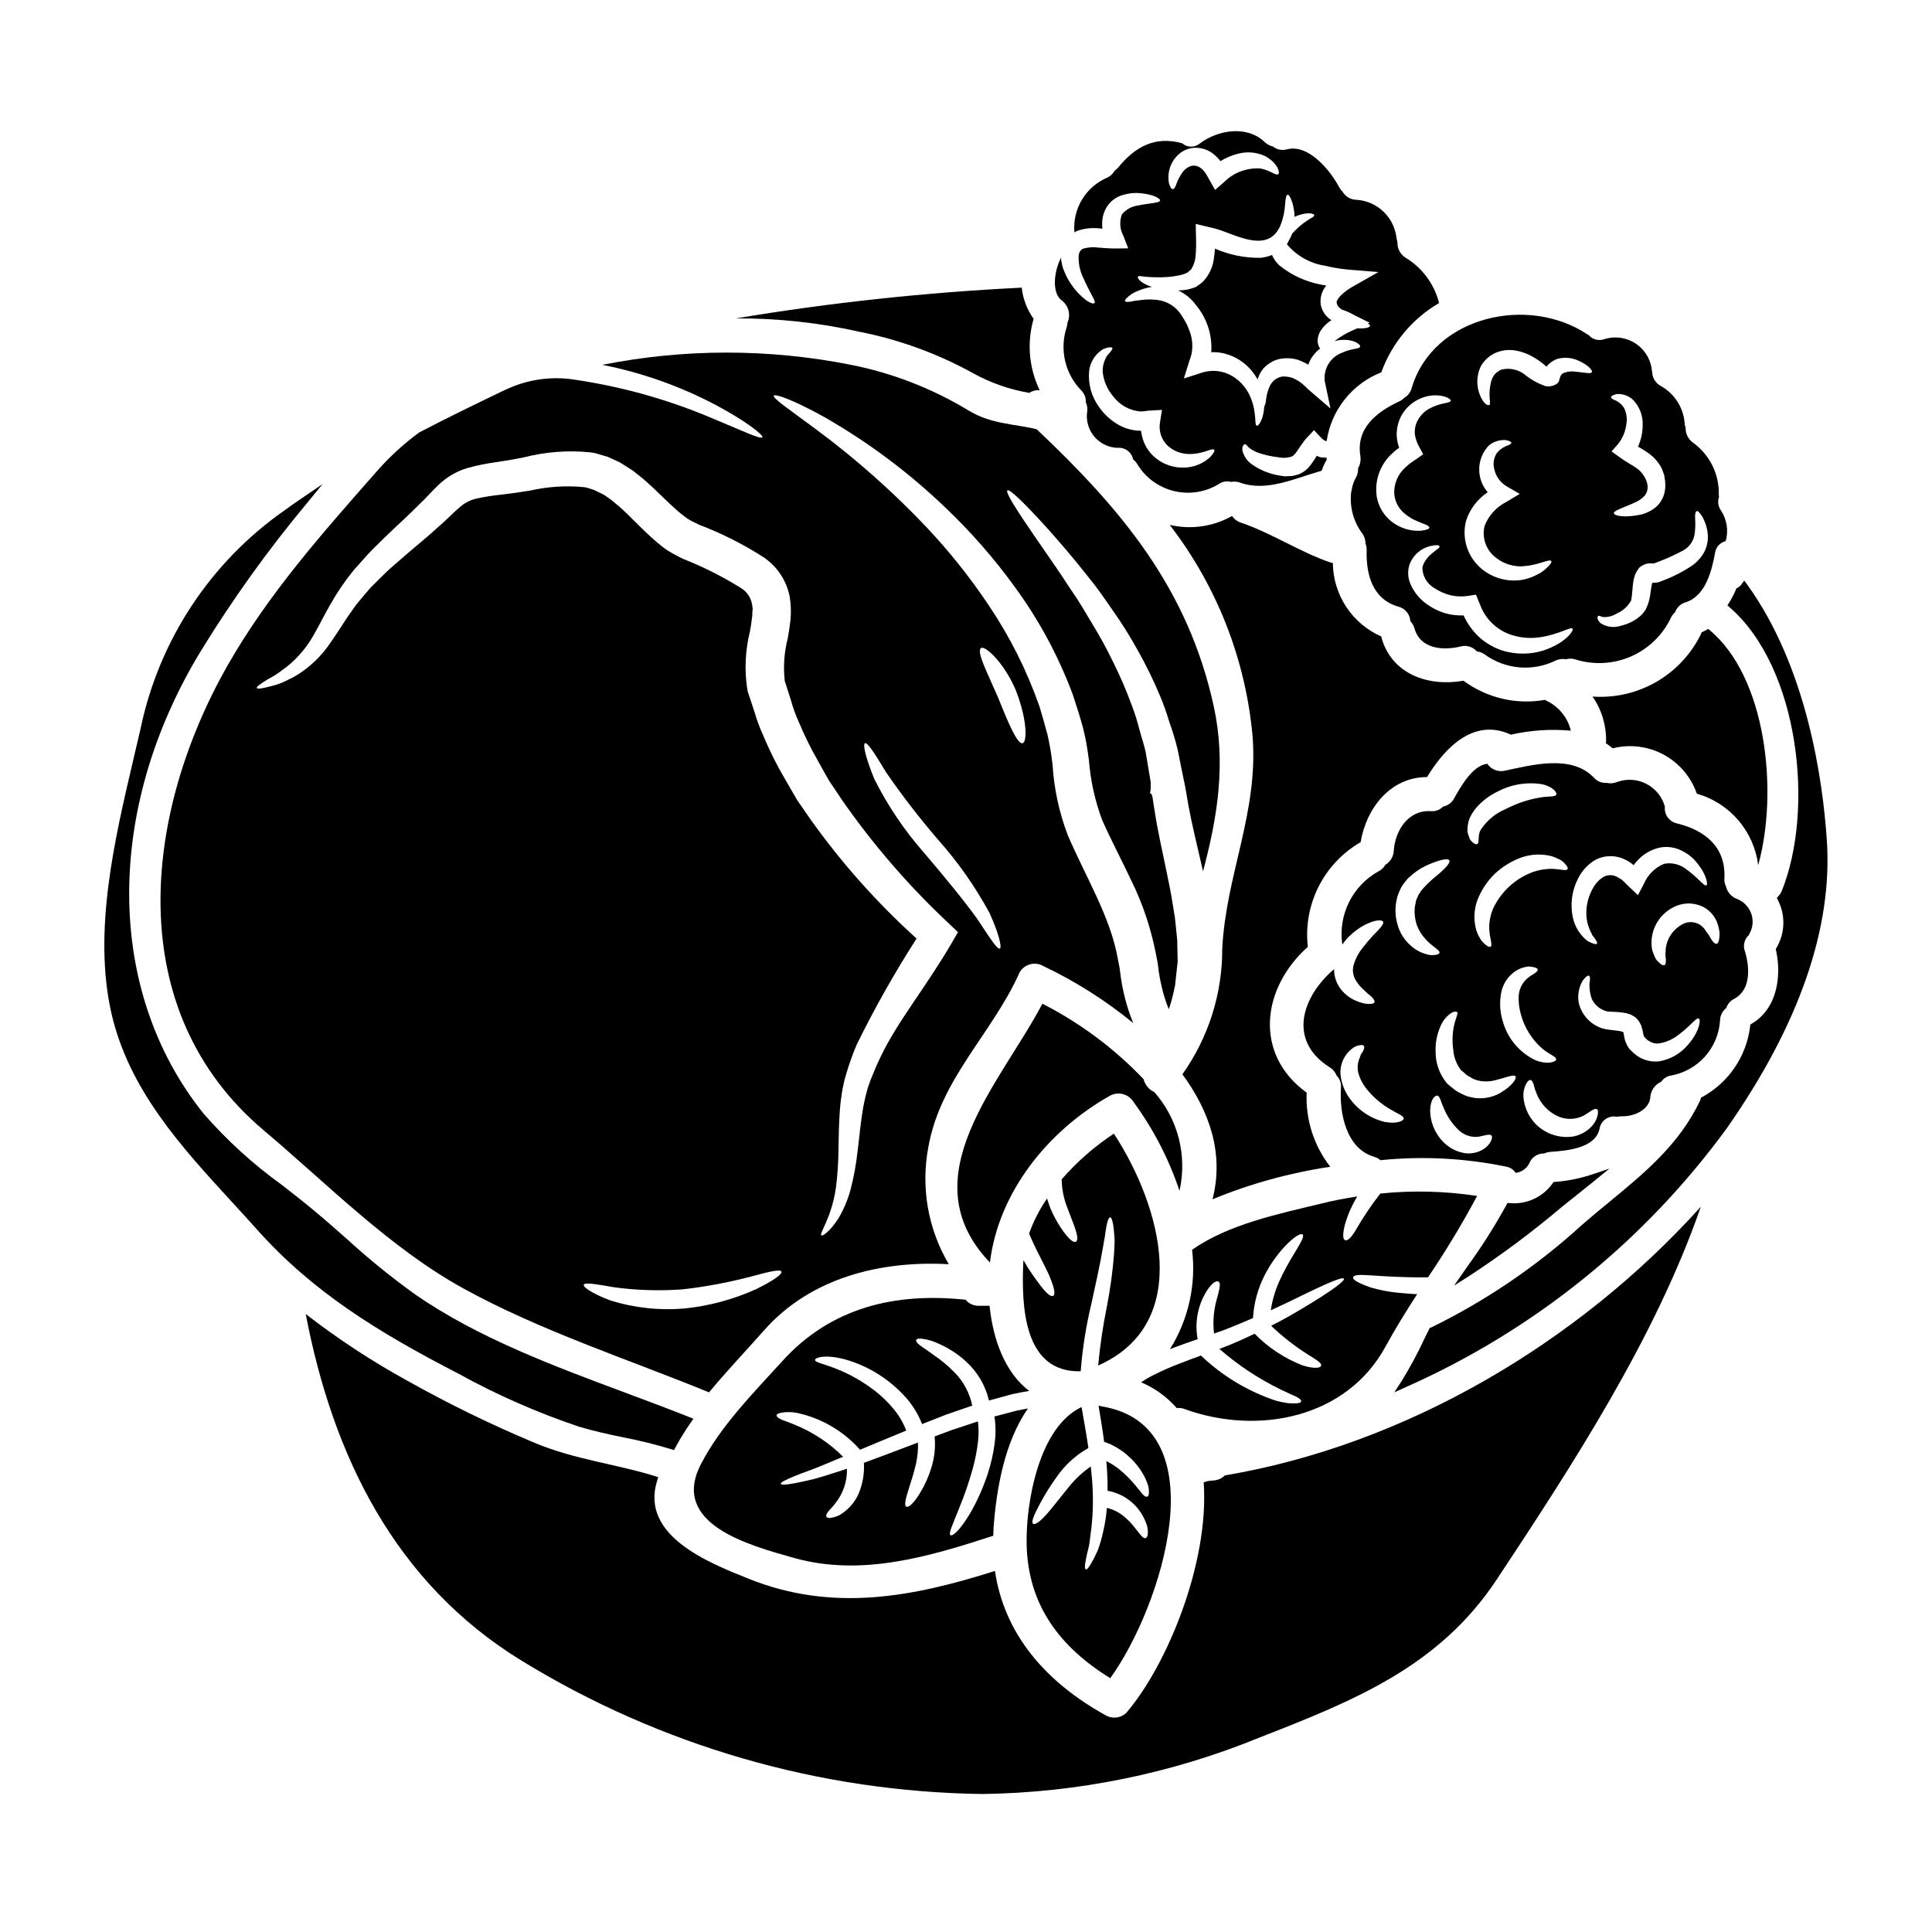
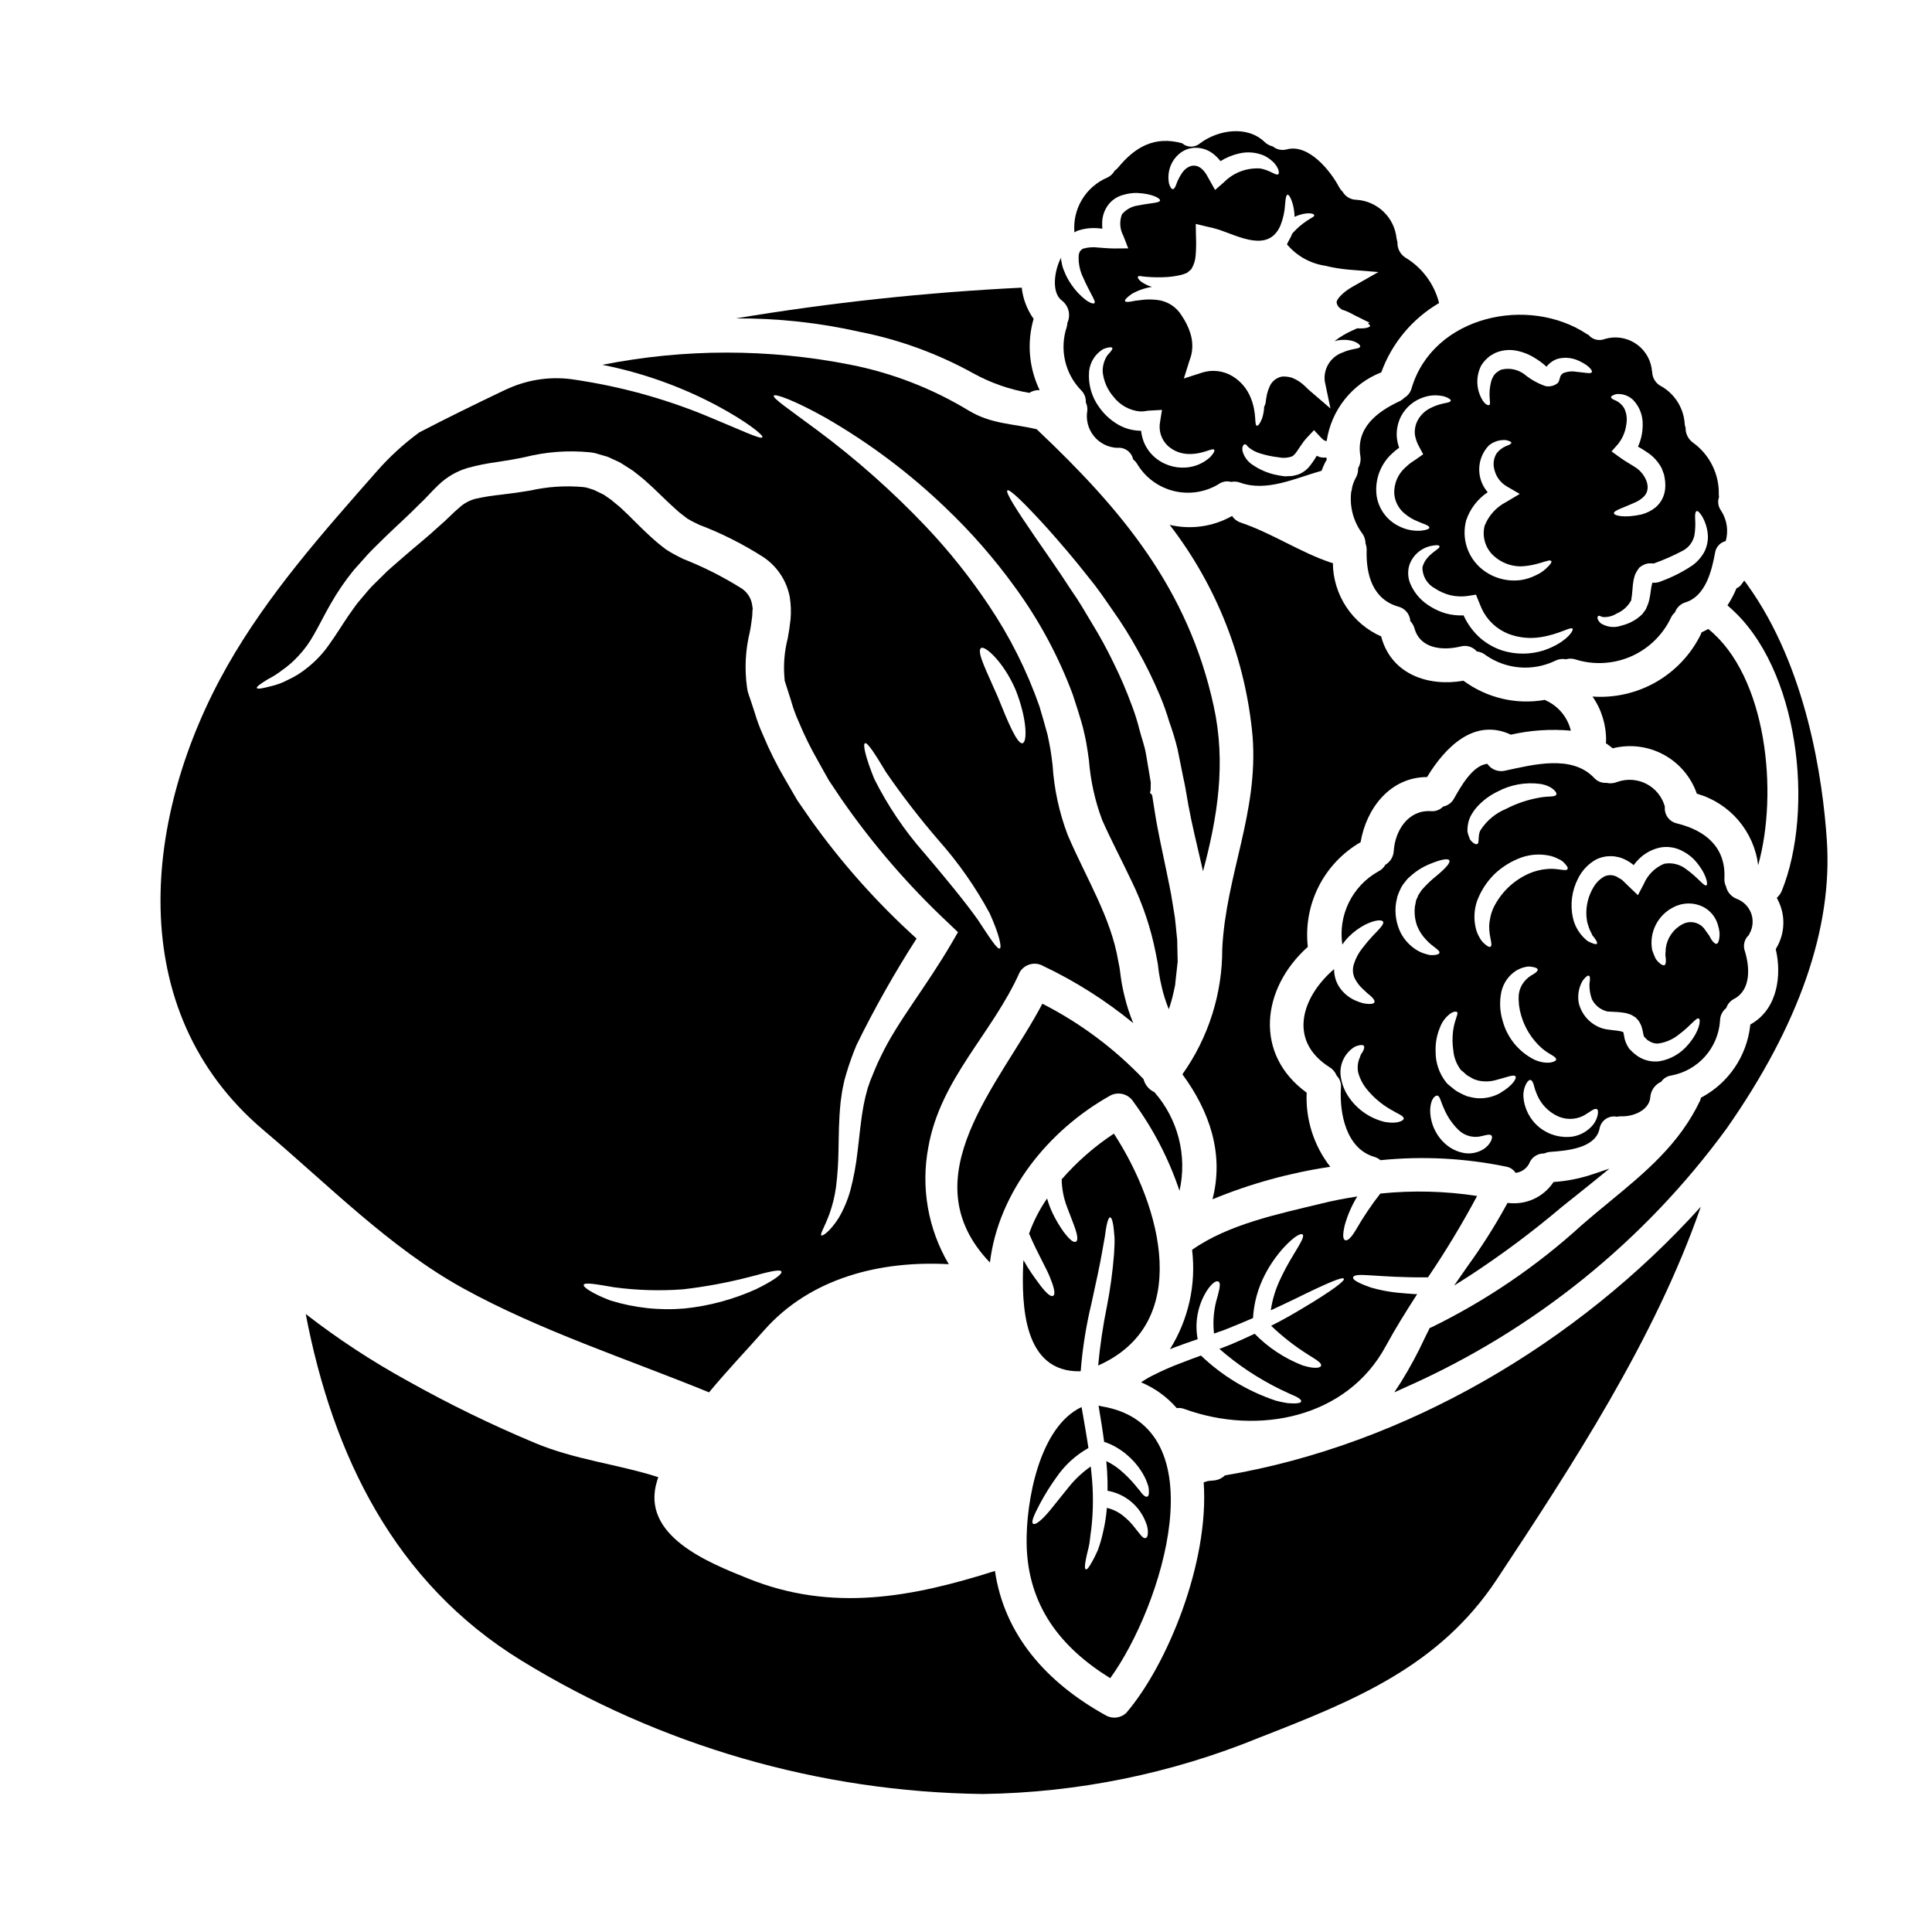
<svg xmlns="http://www.w3.org/2000/svg" fill="#000000" width="800px" height="800px" version="1.1" viewBox="144 144 512 512">
  <g>
    <path d="m557.97 463.79 3.406-2.715c1.652-1.32 3.305-2.637 4.941-3.965l4.191-3.41-5.117 1.707v0.004c-3 0.953-6.098 1.559-9.234 1.797l-0.465 0.043-0.266 0.395c-2.578 3.609-6.879 5.586-11.297 5.191l-0.637-0.043-0.301 0.57c-3.07 5.59-6.488 10.98-10.234 16.141l-3.598 5.176 4.121-2.617v-0.004c8.531-5.578 16.711-11.68 24.488-18.27z" />
-     <path d="m461.01 224.93c2.871 3.477 4.297 7.918 3.988 12.418 0.871-0.043 1.742 0.008 2.598 0.148 2.082 0.383 4.047 1.242 5.742 2.508 1.621 1.223 2.965 2.777 3.934 4.566 0.293-1.012 0.773-1.957 1.422-2.785 1.066-1.223 2.461-2.113 4.019-2.566 1.684-0.402 3.445-0.371 5.117 0.094 1 0.34 1.961 0.785 2.867 1.328 0.434-1.234 1.137-2.359 2.055-3.293 0.336-0.371 0.711-0.707 1.117-0.996-0.059-0.062-0.117-0.09-0.148-0.152-0.469-0.758-0.641-1.664-0.484-2.539 0.121-0.816 0.434-1.594 0.91-2.266 0.707-1.023 1.625-1.891 2.688-2.539-1.434-0.898-2.449-2.336-2.809-3.988-0.293-1.859 0.238-3.754 1.445-5.195-0.453-0.09-0.906-0.148-1.391-0.238l0.004-0.004c-4.035-0.758-7.824-2.504-11.023-5.078-0.844-0.777-1.516-1.723-1.965-2.777-0.98 0.391-2.004 0.645-3.051 0.754-4.16 0.055-8.281-0.781-12.09-2.445-0.031 0.891-0.121 1.777-0.27 2.656-0.277 2.266-1.273 4.383-2.84 6.043-0.324 0.305-0.668 0.586-1.027 0.848l-0.484 0.332-0.031 0.031h-0.027c-0.113 0.102-0.234 0.191-0.363 0.27v-0.031l-0.027 0.031h-0.062l-0.18 0.09-0.363 0.121-0.004 0.004c-0.863 0.324-1.77 0.523-2.688 0.602-0.461 0.051-0.926 0.074-1.391 0.062 1.926 0.887 3.586 2.262 4.812 3.988z" />
    <path d="m596.7 310.68c-0.574 0.332-1.18 0.633-1.781 0.906-0.09 0.211-0.121 0.395-0.211 0.574-2.609 5.277-6.727 9.656-11.836 12.586-5.106 2.926-10.969 4.266-16.84 3.848 2.422 3.481 3.68 7.637 3.594 11.875-0.004 0.164-0.023 0.328-0.059 0.484 0.625 0.422 1.23 0.875 1.812 1.359 4.547-1.152 9.363-0.559 13.492 1.668 4.129 2.231 7.269 5.922 8.809 10.355 4.269 1.211 8.09 3.652 10.98 7.023s4.727 7.516 5.273 11.922c5.406-19.305 2.266-50.156-13.234-62.602z" />
    <path d="m438.22 588.74c13.598-18.73 29.098-66.957-2.363-72.059v-0.004c-0.246-0.043-0.488-0.102-0.727-0.18 0.574 3.445 1.09 6.617 1.484 9.641h-0.004c0.164 0.023 0.324 0.062 0.48 0.117 0.922 0.344 1.809 0.758 2.664 1.238 0.754 0.484 1.512 0.938 2.144 1.422 0.633 0.484 1.18 1.027 1.719 1.512 1.637 1.57 2.981 3.422 3.961 5.469 0.336 0.789 0.574 1.453 0.754 2.027 0.102 0.496 0.152 1 0.148 1.508 0 0.789-0.18 1.117-0.48 1.207s-0.695-0.117-1.18-0.633c-0.285-0.312-0.551-0.645-0.785-0.996-0.367-0.395-0.754-0.879-1.18-1.422h-0.004c-1.223-1.469-2.578-2.824-4.043-4.051-1.109-0.922-2.328-1.703-3.629-2.324 0.062 0.879 0.18 1.816 0.211 2.66 0.121 1.844 0.152 3.566 0.121 5.195 4.633 0.809 8.492 4 10.152 8.398 0.43 0.957 0.605 2.008 0.516 3.055-0.062 0.664-0.273 0.996-0.574 1.086-0.305 0.09-0.664-0.09-1.09-0.543s-0.906-1.148-1.688-2.086h-0.004c-0.914-1.238-1.988-2.348-3.203-3.293-1.254-1.008-2.723-1.719-4.289-2.082-0.16 2.106-0.484 4.195-0.969 6.254-0.359 1.68-0.832 3.336-1.422 4.953-0.602 1.301-1.086 2.328-1.539 3.082-0.848 1.574-1.363 2.144-1.66 1.992-0.301-0.152-0.305-0.938 0.027-2.625 0.152-0.82 0.395-1.875 0.727-3.176 0.336-1.305 0.395-2.93 0.691-4.769h0.004c0.582-5.019 0.594-10.09 0.031-15.113-0.031-0.512-0.09-1.027-0.152-1.574-2.18 1.52-4.133 3.34-5.801 5.41l-4.957 6.164c-2.602 3.148-4.082 3.992-4.535 3.598-0.512-0.395 0-1.875 1.875-5.406l0.004-0.004c1.289-2.398 2.734-4.707 4.328-6.918 2.195-3.188 5.086-5.836 8.457-7.734-0.484-3.293-1.117-6.891-1.812-10.848-11.211 5.227-14.75 25.047-14.562 36.211 0.277 16.457 9.039 27.512 22.152 35.641z" />
    <path d="m447.04 429.97c-7.742-8.125-16.805-14.879-26.801-19.977-11.086 21.152-35.504 46.051-13.898 68.59 2.262-18.703 15.469-35.031 31.816-44.207h-0.004c2.18-1.199 4.914-0.48 6.227 1.633 5.262 7.176 9.379 15.125 12.199 23.566 2.094-9.273-0.375-18.988-6.648-26.137-1.438-0.66-2.5-1.938-2.891-3.469z" />
    <path d="m522.43 482.51c4.711-6.957 9.059-14.156 13.02-21.57-8.488-1.301-17.109-1.516-25.652-0.637-2.379 3.047-4.539 6.258-6.465 9.609-1.332 2.234-2.234 2.961-2.836 2.754-0.602-0.203-0.754-1.328-0.121-3.988l-0.004 0.004c0.754-2.68 1.871-5.238 3.32-7.613-3.199 0.512-6.371 1.086-9.484 1.875-11.414 2.777-24.566 5.438-34.293 12.266v-0.004c1.113 9.195-0.957 18.492-5.863 26.344 0.422-0.148 0.879-0.363 1.301-0.512 2.086-0.789 4.109-1.484 6.043-2.144h-0.004c-0.828-4.387 0.016-8.926 2.363-12.723 1.543-2.391 2.66-2.844 3.148-2.539 0.574 0.332 0.426 1.422-0.207 3.836v0.004c-1.016 3.207-1.348 6.594-0.969 9.938 1.059-0.363 2.086-0.723 3.051-1.086 2.66-1.059 5.047-2.055 7.281-3.023 0.23-4.004 1.305-7.918 3.148-11.48 1.344-2.602 3.019-5.019 4.984-7.191 2.965-3.199 4.594-3.863 5.019-3.473 0.48 0.48-0.336 1.934-2.449 5.406v0.004c-1.41 2.277-2.672 4.644-3.781 7.086-1.078 2.414-1.82 4.965-2.203 7.582 2.363-1.09 4.477-2.09 6.344-2.992 9.098-4.473 12.723-5.957 13.023-5.348 0.273 0.516-2.754 2.961-11.512 8.16-2.176 1.301-4.723 2.754-7.766 4.289 2.973 2.848 6.219 5.387 9.699 7.586 2.629 1.629 3.715 2.328 3.543 2.988-0.121 0.547-1.539 0.969-4.863-0.059h-0.004c-4.801-1.855-9.148-4.719-12.746-8.402-1.906 0.906-3.961 1.844-6.164 2.777-1.027 0.426-2.117 0.82-3.172 1.238v0.004c4.875 4.254 10.289 7.852 16.102 10.699 1 0.48 1.848 0.875 2.57 1.207 0.723 0.336 1.301 0.543 1.75 0.789 0.906 0.484 1.301 0.879 1.238 1.207-0.059 0.332-0.516 0.484-1.602 0.543-0.695 0.008-1.391-0.023-2.086-0.09-1.004-0.16-2.004-0.375-2.988-0.633-7.434-2.465-14.227-6.551-19.883-11.969-1.719 0.637-3.477 1.27-5.316 1.996-2.496 0.934-4.938 2.004-7.312 3.207-1.125 0.551-2.203 1.184-3.234 1.898 3.637 1.52 6.867 3.856 9.449 6.828 0.695-0.09 1.398-0.008 2.055 0.246 19.52 7.086 43.055 2.387 53.328-16.648 2.539-4.684 5.406-9.246 8.336-13.809h-0.723c-1.812-0.121-2.961-0.242-4.441-0.363-2.426-0.25-4.82-0.715-7.164-1.391-3.445-1.234-4.832-2.082-4.652-2.688 0.535-1.477 6.125 0.129 19.844 0.004z" />
-     <path d="m351.32 504.71c-7.676 8.461-16.289 17.102-21.574 27.316-8.191 15.832 12.594 21.453 24.746 24.863 17.859 4.988 35.711-0.363 52.742-5.902 0.031-0.664 0.031-1.27 0.059-1.934 0.727-10.273 2.902-22.934 9.129-31.789-1.059 0.211-2.117 0.363-3.113 0.602-1.996 0.547-3.898 1.027-5.769 1.512v0.004c0.352 2.348 0.371 4.731 0.059 7.082-0.352 2.723-0.957 5.402-1.809 8.008-1.18 3.633-2.731 7.137-4.625 10.453-2.934 4.926-4.832 6.297-5.285 5.902-0.547-0.395 0.363-2.293 2.387-7.34h-0.004c1.371-3.336 2.543-6.754 3.508-10.23 0.664-2.387 1.137-4.824 1.418-7.285 0.199-1.758 0.191-3.531-0.027-5.289-2.418 0.82-4.773 1.574-7.012 2.328-1.543 0.574-3.023 1.117-4.473 1.664h0.004c0.277 2.801-0.02 5.629-0.879 8.309-0.707 2.348-1.711 4.598-2.992 6.691-1.875 3.082-3.148 3.898-3.656 3.594-0.508-0.305-0.305-1.719 0.754-4.957 0.516-1.629 1.207-3.715 1.844-6.402 0.414-1.844 0.586-3.734 0.516-5.621-5.512 2.086-10.234 3.898-14.324 5.379v0.004c0.164 2.754-0.301 5.512-1.355 8.062-0.887 2.074-2.332 3.863-4.172 5.168-0.926 0.711-2.019 1.168-3.176 1.332-0.723 0.117-1.086-0.031-1.234-0.305-0.148-0.273 0-0.695 0.395-1.238 0.395-0.543 1.09-1.148 1.875-2.176l-0.004-0.004c2.141-2.606 3.269-5.898 3.176-9.27-0.512 0.18-1.055 0.363-1.574 0.512-2.809 0.91-5.168 1.66-7.191 2.207-2.055 0.48-3.684 0.848-4.957 1.086-2.566 0.484-3.715 0.512-3.805 0.18-0.09-0.332 0.938-0.906 3.32-1.906 1.18-0.48 2.719-1.086 4.656-1.781 1.938-0.695 4.168-1.688 6.887-2.805 0.512-0.211 1.086-0.457 1.66-0.664l0.004-0.004c-3.66-3.656-8.02-6.543-12.812-8.488-1.691-0.727-2.93-1.09-3.715-1.453-0.789-0.363-1.117-0.691-1.117-1.027 0-0.336 0.395-0.543 1.301-0.723h-0.004c1.465-0.242 2.961-0.203 4.414 0.121 6.348 1.43 12.09 4.824 16.402 9.699 3.566-1.48 7.586-3.172 12.238-5.078-0.785-2.09-1.922-4.027-3.356-5.738-1.508-1.836-3.227-3.488-5.113-4.93-2.727-2.078-5.688-3.82-8.828-5.195-4.769-2.023-6.856-2.113-6.856-2.871-0.059-0.484 2.266-1.602 7.871-0.152 6.316 1.777 11.984 5.348 16.316 10.273 1.777 2.043 3.188 4.371 4.168 6.894 1.996-0.789 4.109-1.633 6.316-2.481 2.234-0.789 4.562-1.574 6.981-2.418-0.672-3.258-2.254-6.262-4.562-8.66-1.789-1.844-3.766-3.496-5.902-4.922-1.602-1.18-2.777-1.906-3.508-2.481-0.727-0.574-0.996-1.027-0.875-1.332 0.121-0.305 0.574-0.422 1.539-0.332v0.004c1.535 0.195 3.023 0.648 4.414 1.328 2.688 1.164 5.164 2.777 7.312 4.773 2.992 2.738 5.09 6.32 6.008 10.277 1.996-0.547 4.051-1.09 6.195-1.691 1.449-0.336 2.961-0.605 4.473-0.848-6.402-4.863-9.578-13.535-10.512-22.574h-2.812c-1.363 0.047-2.676-0.543-3.543-1.602-18.773-1.977-35.699 2.082-48.559 16.27z" />
    <path d="m457.35 428.7c7.219 9.84 11.086 21.09 7.973 33.117 10.016-4.121 20.5-7.016 31.211-8.609-4.359-5.594-6.578-12.559-6.254-19.641-13.961-10.094-12.086-27.551 0.305-38.645-0.621-5.484 0.371-11.031 2.856-15.957 2.484-4.926 6.356-9.023 11.133-11.781 1.512-9.004 7.871-17.254 17.613-17.254 4.836-8.004 12.57-15.742 22.211-11.238 5.211-1.18 10.57-1.535 15.891-1.059-0.848-3.523-3.266-6.461-6.555-7.977-0.121-0.062-0.18-0.121-0.305-0.184h0.004c-7.594 1.348-15.406-0.488-21.605-5.074-9.184 1.629-18.945-1.602-21.723-11.414-0.027-0.098-0.039-0.199-0.031-0.301-3.789-1.664-7.019-4.387-9.297-7.836-2.281-3.453-3.516-7.492-3.555-11.629-0.184-0.027-0.367-0.07-0.543-0.121-8.266-2.809-15.531-7.766-23.781-10.574v-0.004c-0.977-0.301-1.82-0.93-2.387-1.781-5.019 2.836-10.918 3.68-16.531 2.359 12.508 16.211 20.129 35.656 21.969 56.051 1.574 20.184-7.043 36.652-8.039 56.23 0.047 11.938-3.648 23.59-10.559 33.32z" />
    <path d="m437.34 490.21c-1.055 5.176-1.824 10.406-2.316 15.668 25.141-11.152 16.859-41.969 4.168-61.457-5.141 3.391-9.793 7.465-13.836 12.113 0.039 2.481 0.508 4.934 1.387 7.25 0.82 2.117 1.453 3.809 1.938 5.078 0.965 2.66 1.027 3.898 0.453 4.199-0.574 0.305-1.574-0.363-3.293-2.656-1.137-1.59-2.125-3.281-2.961-5.047-0.562-1.211-1.027-2.461-1.391-3.746-1.992 2.879-3.598 6.008-4.773 9.305 2.418 5.68 4.801 9.445 5.738 12.113 1.117 2.809 1.18 4.082 0.633 4.379-0.547 0.301-1.609-0.426-3.41-2.789-0.906-1.18-2.055-2.777-3.414-4.891-0.336-0.574-0.664-1.148-1.027-1.781-0.035 0.25-0.059 0.5-0.062 0.754-0.484 11.449 0.09 28.973 15.047 28.703 0.066-0.008 0.125-0.027 0.18-0.062 0.473-6.035 1.426-12.027 2.844-17.914 1.234-5.652 2.234-10.184 2.809-13.535 0.301-1.66 0.543-3.055 0.754-4.231 0.148-1.176 0.301-2.141 0.453-2.902 0.305-1.48 0.633-2.144 0.938-2.144 0.305 0 0.602 0.664 0.848 2.203 0.09 0.754 0.207 1.781 0.301 3.023 0.09 1.238-0.027 2.777-0.117 4.535v-0.004c-0.367 4.644-0.996 9.266-1.887 13.836z" />
    <path d="m468.61 535c-0.867 0.84-2.019 1.324-3.231 1.359-0.062 0-0.969 0.121-0.969 0.09-0.203 0.027-0.406 0.066-0.605 0.121l-0.816 0.273c1.512 21.332-9.73 48.496-20.469 61.035h0.004c-1.469 1.449-3.727 1.734-5.512 0.691-15.836-8.762-26.859-21.418-29.34-38.25-21.996 6.981-43.113 10.965-65.293 2.055-10.391-4.172-28.824-11.332-24.23-25.977 0.09-0.332 0.207-0.633 0.301-0.938-10.754-3.445-22.043-4.594-32.668-9.055-11.57-4.832-22.848-10.332-33.781-16.469-9.445-5.184-18.469-11.105-26.98-17.711 7.16 37.391 23.473 71.156 57.137 91.824 36.809 22.605 79.051 34.832 122.25 35.379 25.176-0.34 50.062-5.414 73.363-14.957 24.926-9.73 47.555-18.734 62.875-41.879 19.879-30.062 41.938-63.762 54.086-98.793-32.691 36.258-78.465 63.148-126.12 71.199z" />
    <path d="m607.63 391.44c0.926-1.637 1.09-3.598 0.453-5.371-0.641-1.77-2.019-3.172-3.777-3.844-1.469-0.543-2.559-1.797-2.902-3.324-0.336-0.672-0.48-1.426-0.418-2.172 0.395-8.219-5.047-12.664-12.539-14.504l-0.004-0.004c-2.059-0.43-3.457-2.348-3.234-4.441-0.707-2.59-2.461-4.769-4.836-6.016-2.379-1.25-5.164-1.453-7.699-0.57-0.938 0.398-1.973 0.496-2.965 0.273-1.246 0.078-2.461-0.422-3.289-1.359-5.902-6.195-16.195-3.449-23.539-1.875-1.797 0.438-3.68-0.285-4.723-1.812-3.938 0.395-7.086 6.133-8.82 9.188-0.594 1.113-1.66 1.902-2.902 2.144-0.852 0.891-2.066 1.336-3.293 1.207-5.953-0.336-9.426 5.117-9.789 10.57v0.004c-0.086 1.516-0.926 2.887-2.234 3.656-0.43 0.781-1.098 1.402-1.906 1.781-3.356 1.883-6.055 4.742-7.75 8.195-1.695 3.453-2.301 7.34-1.734 11.145 0.52-0.758 1.105-1.465 1.75-2.113 1.25-1.242 2.676-2.293 4.231-3.117 2.754-1.359 4.441-1.391 4.801-0.848 0.395 0.633-0.996 1.996-2.688 3.746v0.004c-0.992 1.062-1.93 2.172-2.809 3.328-0.984 1.227-1.734 2.633-2.203 4.137-0.422 1.234-0.355 2.586 0.18 3.777 0.559 1.121 1.328 2.129 2.266 2.961 0.453 0.395 0.875 0.789 1.234 1.148h0.004c0.367 0.262 0.711 0.555 1.027 0.875 0.574 0.574 0.848 1.059 0.723 1.395-0.121 0.336-0.633 0.48-1.48 0.453v-0.004c-0.508-0.012-1.012-0.07-1.508-0.18-0.66-0.176-1.305-0.398-1.934-0.668-1.801-0.754-3.34-2.023-4.414-3.656-0.906-1.406-1.379-3.047-1.359-4.723-8.613 7.371-12.328 18.977-1.18 26.012v0.004c0.844 0.508 1.492 1.285 1.844 2.207 0.855 0.844 1.281 2.035 1.148 3.231-0.426 6.691 1.359 16.074 8.762 18.277 0.629 0.18 1.215 0.488 1.719 0.906 11.152-1.129 22.414-0.547 33.391 1.727 0.992 0.191 1.867 0.781 2.418 1.633 1.715-0.191 3.18-1.324 3.805-2.934 0.734-1.398 2.199-2.254 3.777-2.203 0.516-0.242 1.066-0.383 1.629-0.426 4.328-0.305 11.938-0.938 13.023-6.106h0.004c0.16-1.051 0.746-1.988 1.621-2.594s1.957-0.824 3-0.605c0.414-0.105 0.844-0.148 1.27-0.121 2.902 0.09 7.16-1.48 7.555-4.926 0.082-1.848 1.207-3.484 2.898-4.231 0.621-0.906 1.598-1.512 2.688-1.66 3.457-0.645 6.598-2.418 8.934-5.043 2.336-2.629 3.734-5.957 3.969-9.461 0.008-1.324 0.621-2.57 1.664-3.387 0.34-1.055 1.094-1.926 2.086-2.418 4.504-2.387 4.137-8.43 2.836-12.629-0.551-1.496-0.145-3.18 1.027-4.258zm-45.41-14.664c1.043-2.094 2.688-3.828 4.723-4.984 2.535-1.254 5.519-1.195 8.004 0.148 0.715 0.367 1.387 0.812 1.996 1.332 0.531-0.738 1.137-1.418 1.812-2.027 1.492-1.344 3.32-2.258 5.289-2.656 1.801-0.312 3.656-0.074 5.316 0.691 1.316 0.605 2.516 1.434 3.543 2.449 3.414 3.715 3.777 6.691 3.32 6.887-0.602 0.395-2.172-2.023-5.469-4.348h0.004c-1.645-1.25-3.742-1.742-5.769-1.352-2.43 1.02-4.359 2.953-5.379 5.383l-1.543 2.93-2.598-2.477c-0.453-0.453-0.906-0.879-1.359-1.332-0.457-0.512-1-0.602-1.453-0.969h0.004c-1.047-0.617-2.328-0.695-3.445-0.207-1.203 0.668-2.207 1.648-2.898 2.836-1.395 2.297-2.059 4.961-1.906 7.644 0.062 0.574 0.121 1.117 0.211 1.633 0.148 0.484 0.273 0.969 0.426 1.391 0.273 0.879 0.691 1.453 0.938 2.113 0.996 1.18 1.418 1.969 1.207 2.238-0.207 0.273-1.09 0-2.449-0.695h0.004c-1.965-1.527-3.34-3.684-3.898-6.106-0.801-3.559-0.316-7.289 1.371-10.523zm-3.688-4.078c0.723 0.723 1.059 1.266 0.879 1.602-0.242 0.754-2.754-0.305-5.441 0-1.75 0.141-3.457 0.59-5.047 1.324-3.977 1.836-7.199 4.984-9.125 8.918-0.699 1.551-1.09 3.223-1.148 4.922-0.031 2.934 1.027 4.93 0.363 5.406-0.273 0.211-0.816-0.027-1.629-0.789v0.004c-0.531-0.441-0.961-0.988-1.273-1.602-0.473-0.785-0.82-1.645-1.027-2.539-0.555-2.359-0.441-4.832 0.336-7.133 1-2.691 2.578-5.137 4.621-7.16 2.07-1.965 4.531-3.477 7.223-4.438 2.254-0.77 4.668-0.949 7.008-0.516 0.93 0.16 1.828 0.465 2.656 0.91 0.609 0.234 1.156 0.598 1.602 1.07zm-25.586-9.641c0.082-0.969 0.348-1.91 0.785-2.777 0.48-0.906 1.07-1.746 1.754-2.508 1.504-1.645 3.309-2.988 5.316-3.961 3.504-1.879 7.512-2.598 11.449-2.055 3.172 0.516 4.625 2.418 4.141 2.902-0.453 0.605-1.934 0.273-4.289 0.695-3.141 0.535-6.18 1.551-9.004 3.019-2.715 1.117-5.031 3.023-6.644 5.473-0.969 1.359-0.273 3.625-1 3.836-0.332 0.148-0.816-0.09-1.422-0.664-0.164-0.16-0.312-0.332-0.453-0.516-0.137-0.316-0.258-0.637-0.359-0.965-0.152-0.395-0.262-0.797-0.332-1.211-0.008-0.41 0.02-0.836 0.051-1.289zm-21.695 78.328c-3.828-0.84-7.215-3.055-9.516-6.227-1.375-1.84-2.231-4.016-2.477-6.301-0.242-2.805 1.02-5.531 3.32-7.16 0.398-0.293 0.852-0.496 1.332-0.605 0.754-0.211 1.301-0.211 1.512 0.059 0.211 0.273 0.121 0.789-0.242 1.48-0.148 0.336-0.57 0.727-0.66 1.148-0.09 0.422-0.336 0.816-0.457 1.27l-0.004 0.004c-0.312 1.051-0.355 2.164-0.117 3.231 0.391 1.406 1.035 2.727 1.902 3.898 1.797 2.352 4.051 4.324 6.617 5.801 1.969 1.207 3.473 1.66 3.543 2.418 0.074 0.59-1.77 1.5-4.762 0.957zm8.555-45.387c-1.918-1.102-3.492-2.715-4.543-4.66-1.258-2.492-1.711-5.309-1.301-8.07l0.363-1.719c0.266-0.742 0.566-1.469 0.91-2.176 0.32-0.621 0.719-1.199 1.18-1.727 0.363-0.523 0.801-0.992 1.297-1.387 1.492-1.367 3.211-2.461 5.078-3.234 2.992-1.238 4.891-1.633 5.285-1.027s-1.027 2.144-3.387 4.109h0.004c-1.301 1.035-2.516 2.176-3.625 3.414-0.285 0.316-0.535 0.66-0.754 1.027-0.18 0.336-0.543 0.695-0.57 1.027-0.121 0.336-0.277 0.574-0.457 0.969-0.09 0.574-0.207 1.148-0.332 1.723-0.188 1.703 0.008 3.43 0.574 5.047 0.551 1.395 1.371 2.668 2.418 3.742 1.602 1.816 3.805 2.781 3.504 3.477-0.117 0.336-0.664 0.543-1.598 0.574h-0.004c-0.582 0.051-1.168-0.02-1.723-0.211-0.816-0.195-1.602-0.504-2.328-0.926zm19.367 50.309c-0.473 0.934-1.195 1.719-2.086 2.269-1.457 0.887-3.172 1.25-4.863 1.027-1.992-0.309-3.84-1.207-5.32-2.57-2.5-2.301-3.914-5.547-3.894-8.945 0.117-2.809 1.234-3.777 1.875-3.746 0.723 0.059 0.965 1.719 1.688 3.231 0.867 2.137 2.148 4.078 3.777 5.711 1.387 1.445 3.359 2.168 5.348 1.969 1.66-0.238 2.992-0.875 3.543-0.332 0.227 0.211 0.227 0.664-0.074 1.359zm2.477-12.691v0.004c-2.051 1.168-4.426 1.645-6.769 1.355-0.691-0.121-1.391-0.273-2.082-0.453-0.727-0.285-1.434-0.617-2.117-0.992-0.609-0.312-1.18-0.699-1.691-1.152l-0.727-0.574-0.371-0.316-0.305-0.273-0.117-0.117-0.211-0.242v-0.004c-1.844-2.316-2.836-5.195-2.809-8.156-0.09-2.215 0.312-4.422 1.18-6.465 0.547-1.465 1.516-2.738 2.781-3.656 0.938-0.605 1.512-0.543 1.75-0.336 0.238 0.207-0.059 0.879-0.305 1.691l0.004 0.004c-0.375 1.078-0.641 2.191-0.789 3.324-0.207 1.688-0.184 3.394 0.062 5.074 0.156 1.852 0.824 3.621 1.93 5.117l0.09 0.117v0.031l0.305 0.211 0.695 0.602v0.004c0.375 0.387 0.816 0.703 1.301 0.934 0.363 0.18 0.664 0.426 1.055 0.605s0.789 0.238 1.18 0.395c1.527 0.348 3.113 0.316 4.621-0.09 2.902-0.727 4.894-1.633 5.316-1 0.363 0.465-0.723 2.43-3.984 4.336zm0.574-19.066v0.004c-0.77-2.519-0.883-5.191-0.336-7.766 0.52-2.277 1.906-4.266 3.871-5.531 0.77-0.48 1.617-0.816 2.508-0.996 0.562-0.148 1.152-0.156 1.723-0.031 0.906 0.121 1.449 0.363 1.512 0.695 0.062 0.336-0.336 0.754-1.117 1.234v0.004c-0.918 0.465-1.73 1.113-2.391 1.902-0.855 1.031-1.383 2.293-1.512 3.629-0.113 1.816 0.102 3.637 0.633 5.379 0.961 3.363 2.859 6.383 5.473 8.703 1.969 1.719 3.773 2.141 3.805 2.961 0.121 0.574-2.203 1.602-5.648 0.148-4.203-2.059-7.316-5.836-8.527-10.359zm25.191 24.867v0.004c-0.246 1.168-0.812 2.246-1.633 3.109-1.32 1.387-3.043 2.32-4.926 2.66-3.176 0.473-6.402-0.402-8.898-2.418-2.496-2.016-4.035-4.988-4.242-8.188-0.066-1.188 0.195-2.367 0.754-3.414 0.395-0.664 0.789-1.027 1.117-0.969 0.332 0.059 0.633 0.484 0.848 1.207 0.207 0.883 0.488 1.742 0.844 2.57 0.98 2.426 2.797 4.422 5.117 5.621 2.207 1.172 4.836 1.227 7.086 0.152 1.816-0.969 2.992-2.176 3.688-1.816 0.305 0.125 0.395 0.609 0.246 1.457zm23.93-18.555v0.004c-1.926 2.316-4.617 3.871-7.586 4.379-2.098 0.27-4.219-0.258-5.949-1.477l-0.695-0.547-0.453-0.395-0.422-0.426-0.211-0.18-0.062-0.059-0.148-0.18-0.09-0.09-0.148-0.242-0.004-0.004c-0.652-0.988-1.066-2.117-1.207-3.293-0.062-0.305-0.121-0.516-0.152-0.664 0.027 0.035 0.074 0.059 0.121 0.059l-0.148-0.148c0-0.031-0.031-0.062-0.062-0.09-0.031-0.027 0-0.031-0.09-0.062v-0.004c-0.227-0.074-0.461-0.137-0.695-0.18-0.547-0.117-1.301-0.18-2.027-0.273l-1.18-0.148c-0.492-0.062-0.977-0.164-1.453-0.301-3.137-0.984-5.527-3.543-6.297-6.738-0.371-2.027-0.008-4.121 1.027-5.906 0.754-0.996 1.328-1.449 1.66-1.328 0.336 0.121 0.363 0.875 0.148 2.113v0.004c-0.051 1.398 0.168 2.793 0.641 4.109 0.82 1.66 2.356 2.863 4.168 3.262l1.66 0.09c0.84 0.02 1.676 0.09 2.508 0.215 0.539 0.059 1.07 0.191 1.574 0.391 0.336 0.082 0.652 0.223 0.938 0.422l0.484 0.305 0.242 0.148 0.059 0.062 0.27 0.27 0.031 0.059 0.004 0.004c0.172 0.152 0.324 0.324 0.453 0.512 0.27 0.398 0.5 0.824 0.691 1.27 0.176 0.516 0.316 1.043 0.426 1.574 0.055 0.445 0.156 0.879 0.301 1.301-0.152-0.148 1.086 1.207 1.18 1.09h0.004c0.715 0.527 1.586 0.805 2.481 0.785 2.035-0.262 3.961-1.086 5.555-2.383 3.172-2.328 4.562-4.535 5.285-4.262 0.617 0.191 0.312 3.336-2.828 6.949zm8.266-28.098c-0.148 0.848-0.395 1.332-0.723 1.363-0.332 0.031-0.789-0.336-1.238-0.969h-0.004c-0.246-0.375-0.469-0.77-0.664-1.18-0.273-0.422-0.633-0.844-0.965-1.328v0.004c-0.609-1.051-1.609-1.82-2.781-2.129-1.176-0.312-2.422-0.145-3.473 0.465-2.394 1.309-4.008 3.695-4.328 6.406 0 0.492-0.031 0.988-0.094 1.48-0.031 0.484 0.148 1.027 0.121 1.422 0.059 0.816-0.062 1.359-0.367 1.48-0.305 0.121-0.816-0.09-1.418-0.664l0.004-0.004c-0.387-0.324-0.715-0.711-0.969-1.148-0.332-0.719-0.625-1.453-0.875-2.207-0.852-4.613 1.453-9.234 5.652-11.332 2.438-1.289 5.348-1.332 7.824-0.117 1.91 0.969 3.336 2.688 3.934 4.742 0.223 0.688 0.375 1.398 0.453 2.117 0.012 0.523-0.016 1.051-0.078 1.574z" />
    <path d="m516.14 249.43c-0.359 0.383-0.789 0.691-1.266 0.91-6.047 2.836-11.57 7.086-10.363 14.531 0.172 1.105-0.043 2.238-0.605 3.203 0.047 0.887-0.16 1.77-0.602 2.539-0.465 0.832-0.801 1.727-1 2.656-0.012 0.352-0.086 0.699-0.215 1.027-0.48 3.836 0.504 7.707 2.758 10.848 0.66 0.824 1.02 1.848 1.027 2.902 0.227 0.574 0.332 1.195 0.301 1.812-0.18 6.402 1.574 12.93 8.367 14.895 1.797 0.438 3.094 1.996 3.207 3.84 0.523 0.555 0.906 1.23 1.117 1.965 1.512 5.406 7.477 5.902 12.18 4.773l-0.004 0.004c1.574-0.457 3.266 0.055 4.332 1.297 0.867 0.098 1.688 0.441 2.359 0.996 2.641 1.844 5.723 2.961 8.934 3.231 3.211 0.27 6.434-0.312 9.348-1.688 0.914-0.488 1.969-0.648 2.988-0.453 0.781-0.227 1.609-0.227 2.391 0 4.871 1.562 10.145 1.293 14.832-0.754s8.469-5.731 10.637-10.363c0.254-0.508 0.602-0.961 1.027-1.332 0.465-1.293 1.523-2.285 2.844-2.66 5.227-1.66 6.887-8.266 7.762-13.051 0.203-1.543 1.332-2.801 2.84-3.172 0.77-2.742 0.32-5.684-1.238-8.066-0.766-1.035-0.969-2.383-0.543-3.598-0.035-0.188-0.055-0.383-0.059-0.574 0.16-5.461-2.398-10.645-6.828-13.84-1.273-0.91-2.008-2.391-1.969-3.957-0.172-0.473-0.262-0.973-0.273-1.477-0.41-4.102-2.832-7.727-6.465-9.672-1.285-0.77-2.086-2.148-2.117-3.644-0.082-0.336-0.133-0.68-0.152-1.027-0.469-2.75-2.09-5.164-4.461-6.637-2.367-1.473-5.25-1.863-7.926-1.066-1.531 0.625-3.293 0.184-4.352-1.09-0.098-0.027-0.188-0.066-0.273-0.117-15.59-10.453-40.91-4.93-46.59 14.262v-0.004c-0.289 1.074-0.988 1.988-1.949 2.551zm56.23-0.996c1.656-0.148 3.289 0.438 4.473 1.602 1.676 1.773 2.57 4.148 2.481 6.586 0.008 1.98-0.414 3.941-1.242 5.742 0.781 0.422 1.539 0.887 2.269 1.391 1.703 1.066 3.09 2.57 4.019 4.352l0.512 1.391 0.121 0.363 0.027 0.059 0.031 0.273 0.031 0.121 0.09 0.543c0.156 0.918 0.188 1.852 0.09 2.777-0.191 1.879-1.098 3.613-2.539 4.836-1.105 0.879-2.379 1.516-3.746 1.875-4.621 0.996-7.191 0.301-7.281-0.305-0.148-0.754 2.598-1.48 6.016-3.082 0.793-0.387 1.512-0.922 2.113-1.574 2.023-2.449-0.148-6.016-2.234-7.402-1.207-0.816-2.809-1.66-4.258-2.719l-2.266-1.633 1.781-2.023h-0.004c1.176-1.504 1.918-3.301 2.144-5.195 0.266-1.461 0.055-2.965-0.605-4.293-0.512-0.828-1.242-1.496-2.113-1.934-0.879-0.332-1.359-0.633-1.332-0.938 0.031-0.305 0.52-0.566 1.422-0.812zm-4.832 58.801c0.238-0.242 0.938 0.363 1.574 0.301 1.176 0.016 2.328-0.312 3.32-0.938 1.66-0.703 3.023-1.953 3.871-3.543-0.008-0.121 0.004-0.242 0.031-0.363 0.027-0.148 0.059-0.512 0.117-0.723 0.09-0.543 0.09-1.18 0.18-1.875h0.004c0.039-0.781 0.129-1.555 0.27-2.324 0.094-0.453 0.242-0.996 0.395-1.48 0.273-0.613 0.617-1.191 1.027-1.723l0.09-0.121 0.152-0.117v-0.004c0.344-0.289 0.73-0.523 1.148-0.695 0.453-0.211 0.949-0.324 1.449-0.332 0.324-0.012 0.645 0 0.965 0.027h0.152c2.617-0.934 5.16-2.055 7.613-3.352 1.625-0.832 2.781-2.352 3.148-4.137 0.234-1.461 0.293-2.941 0.184-4.414-0.062-1.117 0.059-1.844 0.395-1.969s0.816 0.363 1.48 1.422h-0.004c0.906 1.578 1.422 3.348 1.512 5.164 0.031 1.434-0.281 2.852-0.91 4.141-0.766 1.426-1.844 2.664-3.148 3.625-2.551 1.715-5.297 3.117-8.184 4.172-0.551 0.266-1.148 0.422-1.758 0.453h-0.723c-0.207 0.723-0.348 1.457-0.422 2.203-0.086 0.73-0.207 1.457-0.363 2.176-0.121 0.422-0.152 0.723-0.336 1.207-0.18 0.484-0.395 0.996-0.602 1.449v0.004c-0.18 0.285-0.383 0.559-0.605 0.816l-0.121 0.18-0.207 0.273-0.121 0.117-0.453 0.426h-0.004c-0.539 0.473-1.129 0.887-1.754 1.242-1.027 0.586-2.137 1.023-3.289 1.297-1.797 0.621-3.777 0.387-5.383-0.633-1.207-1.105-0.871-1.805-0.691-1.953zm-31.094-66.203c0.441-0.766 1.004-1.461 1.66-2.055l0.691-0.602c0.426-0.242 0.848-0.516 1.27-0.754l0.004-0.004c1.688-0.773 3.57-1.039 5.406-0.754 1.766 0.293 3.457 0.918 4.988 1.84 1.215 0.703 2.348 1.535 3.379 2.481 0.766-1 1.82-1.742 3.023-2.117 1.875-0.469 3.852-0.266 5.59 0.574 2.629 1.207 3.656 2.57 3.387 2.992-0.273 0.516-1.816 0.09-4.172-0.117-1.164-0.199-2.359-0.062-3.445 0.395-1.086 0.637-0.691 1.875-1.449 2.629-0.902 0.719-2.07 1.004-3.203 0.785-2.07-0.719-3.996-1.805-5.68-3.203-1.691-1.223-3.824-1.66-5.859-1.207-0.148 0.062-0.301 0.113-0.453 0.148l-0.789 0.516c-0.262 0.195-0.504 0.418-0.723 0.664-0.473 0.637-0.805 1.371-0.969 2.144-0.312 1.305-0.422 2.648-0.332 3.988 0.059 1.059 0.238 1.816-0.121 1.969-0.305 0.121-0.938-0.09-1.66-1.117-1.762-2.762-1.969-6.238-0.543-9.188zm-3.898 40.887c1.02-3.059 3.031-5.688 5.711-7.477-3.113-3.59-2.981-8.961 0.305-12.391 1.262-1.035 2.875-1.547 4.504-1.422 0.906 0.211 1.422 0.426 1.449 0.695 0.027 0.273-0.484 0.574-1.359 0.879-0.984 0.41-1.848 1.062-2.508 1.902-0.812 1.273-1.043 2.832-0.637 4.289 0.43 1.891 1.621 3.519 3.293 4.504l3.445 1.996-3.594 2.144c-2.609 1.332-4.641 3.57-5.711 6.297-0.734 2.902 0.195 5.973 2.414 7.977 1.941 1.766 4.465 2.758 7.086 2.781 4.723-0.148 7.707-2.144 8.16-1.391 0.211 0.273-0.305 1-1.512 2.086-0.746 0.672-1.59 1.223-2.508 1.629-1.207 0.617-2.5 1.047-3.836 1.273-3.742 0.562-7.547-0.469-10.488-2.844-3.832-3.102-5.481-8.164-4.215-12.93zm0.516 20.004 2.086-0.336 0.816 2.023c0.211 0.516 0.453 1.059 0.664 1.602 1.414 3.094 3.969 5.519 7.129 6.769 2.715 1.031 5.652 1.332 8.52 0.875 5.078-0.789 7.977-2.871 8.461-2.234 0.422 0.395-1.723 3.746-7.648 5.742h0.004c-3.535 1.117-7.328 1.137-10.875 0.059-2.148-0.691-4.141-1.801-5.859-3.262-1.828-1.609-3.309-3.574-4.356-5.773-0.023-0.105-0.066-0.207-0.117-0.301-1.621 0.07-3.242-0.113-4.805-0.543-2.043-0.621-3.949-1.613-5.621-2.934-1.547-1.246-2.777-2.84-3.594-4.652-0.816-1.73-0.914-3.711-0.273-5.512 0.93-2.359 2.945-4.121 5.41-4.723 1.449-0.305 2.293-0.336 2.445 0 0.574 0.691-3.652 2.023-4.5 5.68 0.008 2.316 1.281 4.438 3.32 5.531 1.258 0.832 2.648 1.441 4.109 1.809 1.535 0.359 3.125 0.418 4.684 0.176zm-6.164-52.82c1.086 0.395 1.602 0.789 1.574 1.086-0.027 0.301-0.691 0.516-1.781 0.695-1.328 0.273-2.606 0.73-3.809 1.359-1.629 0.855-2.898 2.273-3.562 3.988-0.336 0.938-0.461 1.938-0.363 2.93 0.18 1.125 0.559 2.211 1.117 3.203l1.086 2.023-2.023 1.422c-0.484 0.305-0.938 0.633-1.422 0.969-0.484 0.336-0.848 0.754-1.301 1.117h0.004c-1.977 1.77-3.051 4.332-2.93 6.977 0.184 2.164 1.281 4.144 3.019 5.441 0.719 0.578 1.5 1.074 2.328 1.48 0.789 0.305 1.453 0.664 2.055 0.879 1.18 0.395 1.906 0.789 1.906 1.145 0 0.359-0.723 0.637-2.176 0.82l-0.004-0.004c-2.094 0.156-4.188-0.285-6.043-1.27-3.062-1.555-5.199-4.481-5.742-7.871-0.578-4.18 0.922-8.379 4.019-11.242 0.602-0.586 1.25-1.121 1.938-1.602-0.367-1.02-0.586-2.086-0.645-3.164-0.055-1.773 0.332-3.531 1.117-5.117 1.324-2.531 3.629-4.41 6.375-5.199 1.715-0.512 3.535-0.535 5.262-0.066z" />
    <path d="m213.93 443.59c16.859 14.199 33.359 31.094 52.742 41.785 20.359 11.242 43.645 18.793 65.23 27.613 4.723-5.707 9.84-11.055 14.562-16.406 12.297-13.957 30.852-18.551 48.977-17.555v0.004c-5.519-9.336-7.445-20.363-5.422-31.016 3.234-18.25 16.926-30.031 24.234-46.41 1.297-2.125 4.043-2.84 6.207-1.609 8.539 4.059 16.555 9.145 23.867 15.137-0.953-2.281-1.723-4.633-2.293-7.039-0.426-1.672-0.758-3.367-1-5.078l-0.332-2.508-0.395-2.023c-1.934-11.414-8.457-21.754-13.383-33.266h0.004c-2.246-5.938-3.594-12.184-3.988-18.523-0.148-1.422-0.363-2.754-0.543-3.961-0.18-1.203-0.516-2.656-0.789-4.019-0.633-2.387-1.418-5.074-2.144-7.523v0.004c-3.32-9.469-7.84-18.477-13.445-26.797-4.926-7.371-10.465-14.316-16.555-20.762-8.914-9.402-18.633-18.016-29.039-25.738-7.371-5.473-11.781-8.43-11.359-9.055 0.336-0.543 5.195 1.117 13.504 5.742 11.617 6.66 22.375 14.715 32.031 23.992 6.758 6.43 12.906 13.465 18.371 21.023 6.402 8.758 11.566 18.355 15.348 28.527 0.906 2.777 1.777 5.441 2.625 8.488 0.305 1.391 0.664 2.66 0.938 4.289 0.273 1.629 0.516 3.113 0.695 4.562h0.004c0.414 5.418 1.594 10.746 3.5 15.836 2.363 5.348 5.117 10.512 7.871 16.348l0.004-0.004c2.926 6.035 5.059 12.422 6.344 19.004l0.512 2.66c0.094 0.816 0.184 1.574 0.277 2.203 0.207 1.391 0.48 2.809 0.816 4.172l-0.004 0.004c0.461 1.969 1.078 3.898 1.844 5.769 0.496-1.438 0.91-2.898 1.238-4.383l0.422-1.938 0.031-0.238 0.055-0.578 0.121-1.117c0.148-1.453 0.332-2.934 0.484-4.379l-0.09-3.809-0.031-1.902-0.211-2.023c-0.117-1.363-0.273-2.719-0.422-4.051-0.211-1.363-0.453-2.719-0.664-4.051-0.395-2.688-1.027-5.406-1.539-8.039-1.09-5.375-2.332-10.668-3.148-16.043-0.18-1.332-0.453-2.688-0.633-4.019l-0.238-0.484-0.367-0.207 0.184-0.938 0.027-1.906c-0.422-2.481-0.848-4.957-1.238-7.371-0.395-2.418-1.207-4.414-1.75-6.59h-0.004c-0.531-2.133-1.188-4.238-1.969-6.297-1.445-3.957-3.109-7.832-4.984-11.602-1.684-3.484-3.539-6.883-5.562-10.184-1.875-3.148-3.625-6.164-5.531-8.852-3.562-5.512-6.856-10.125-9.484-13.961-5.285-7.676-8.039-12.082-7.477-12.539 0.559-0.457 4.328 3.148 10.605 10.062 3.113 3.504 6.891 7.824 11.02 13.109 2.144 2.57 4.168 5.562 6.344 8.703 2.352 3.316 4.512 6.762 6.473 10.32 2.223 3.918 4.211 7.965 5.953 12.117 0.957 2.258 1.781 4.566 2.477 6.918 0.859 2.379 1.598 4.797 2.207 7.25 0.48 2.422 0.996 4.863 1.48 7.344l0.395 1.875 0.184 0.938 0.207 1.18c0.211 1.207 0.426 2.449 0.633 3.656 0.91 4.957 2.176 10.094 3.418 15.5 0.148 0.664 0.305 1.332 0.453 1.969 3.867-14.441 6.133-28.641 2.844-43.723-6.828-31.332-24.535-52.242-46.926-73.422-6.133-1.48-12.023-1.332-17.977-4.926v0.004c-9.668-5.875-20.293-9.996-31.395-12.18-21.699-4.289-44.031-4.281-65.73 0.031 10.539 2.086 20.719 5.699 30.215 10.727 8.188 4.379 12.48 7.914 12.203 8.461-0.363 0.691-5.512-1.816-13.719-5.199-10.656-4.488-21.801-7.715-33.207-9.605-0.848-0.121-1.66-0.305-2.481-0.395h0.004c-6.035-1.023-12.234-0.246-17.828 2.234-0.395 0.18-0.816 0.363-1.207 0.543-7.477 3.566-15.016 7.254-22.512 11.152-4.117 3.019-7.891 6.481-11.254 10.32-14.32 16.273-28.84 32.594-39.609 51.562-22.238 39.195-28.133 91.191 9.695 123.1zm130.44 42.055c-6 2.711-12.395 4.438-18.945 5.117-6.652 0.574-13.355-0.152-19.73-2.144-4.652-1.781-7.191-3.508-7.012-4.109 0.242-0.754 3.324-0.18 8.07 0.633 6.039 0.816 12.145 0.996 18.219 0.543 6.129-0.699 12.195-1.844 18.16-3.414 4.625-1.266 7.617-1.969 7.945-1.301 0.332 0.672-2.203 2.469-6.707 4.676zm59.582-169.88c0.938-0.879 6.016 3.625 9.188 11.02 3.023 7.586 3.148 13.777 1.875 14.168-1.391 0.426-3.898-5.559-6.559-12.203-2.902-6.715-5.68-11.941-4.504-12.984zm-30.727 25.191c0.695-0.273 2.688 2.875 5.652 7.797v-0.004c4.297 6.227 8.926 12.219 13.867 17.949 5.227 5.887 9.762 12.359 13.508 19.289 2.477 5.441 3.289 9.055 2.719 9.367-0.664 0.363-2.691-2.844-5.902-7.707-3.293-4.621-8.34-10.785-14.199-17.672h-0.004c-5.199-5.91-9.613-12.461-13.141-19.492-2.32-5.637-3.133-9.293-2.492-9.508zm-158.17-16.992c1.312-0.664 2.555-1.453 3.715-2.359 1.551-1.078 2.981-2.328 4.258-3.719 1.633-1.727 3.035-3.656 4.172-5.738 1.332-2.297 2.656-5.016 4.328-7.945l0.004-0.004c1.812-3.211 3.891-6.262 6.223-9.121l3.805-4.262c1.363-1.449 2.902-2.902 4.414-4.41 3.051-2.965 6.254-5.801 9.277-8.883 1.66-1.512 2.898-3.055 4.891-4.957 2.168-2.106 4.812-3.66 7.707-4.535 2.559-0.699 5.16-1.227 7.793-1.574 2.418-0.363 4.988-0.789 7.371-1.301v0.004c5.644-1.43 11.492-1.867 17.285-1.301 0.844 0.082 1.676 0.262 2.477 0.543l1.266 0.363 0.633 0.18 0.305 0.09 0.484 0.211 1.906 0.879c0.301 0.148 0.602 0.238 0.965 0.453l1.148 0.723 2.266 1.449 1.844 1.453c1.301 0.996 2.293 2.023 3.445 3.023 2.144 2.023 4.199 4.109 6.164 5.828 0.969 0.938 1.969 1.574 2.934 2.363l0.148 0.09 0.484 0.273c0.277 0.18 0.57 0.344 0.875 0.484 0.516 0.273 1 0.512 1.664 0.816v-0.004c5.938 2.258 11.629 5.125 16.98 8.555 3.66 2.438 6.188 6.25 7.008 10.57 0.312 1.969 0.383 3.969 0.211 5.957-0.207 1.777-0.453 3.504-0.75 5.047h-0.004c-0.91 3.559-1.188 7.25-0.816 10.906v0.238l0.242 0.754 0.484 1.512 0.965 3.023c0.547 1.965 1.242 3.883 2.086 5.742 1.484 3.559 3.195 7.019 5.117 10.363 0.938 1.723 1.906 3.418 2.844 5.078 1.086 1.629 2.176 3.231 3.231 4.832 8.281 11.965 17.812 23.012 28.434 32.965l2.539 2.418-1.664 2.871c-6.856 11.758-14.383 20.82-18.73 29.945-1.148 2.266-1.996 4.473-2.902 6.691-0.18 0.605-0.395 1.18-0.602 1.723l-0.395 1.512c-0.305 0.965-0.484 2.144-0.727 3.172-0.789 4.258-1.117 8.457-1.598 12.266l-0.004-0.004c-0.379 3.465-1.016 6.898-1.906 10.273-0.711 2.547-1.746 4.996-3.082 7.281-2.328 3.656-4.328 4.894-4.594 4.625-0.422-0.332 0.848-2.144 2.176-5.801h0.004c0.789-2.246 1.355-4.566 1.691-6.922 0.406-3.266 0.629-6.551 0.664-9.84 0.09-3.773 0.059-8.004 0.57-12.812 0.211-1.234 0.277-2.387 0.574-3.742 0.152-0.664 0.273-1.332 0.426-1.996 0.18-0.574 0.332-1.18 0.512-1.781 0.766-2.586 1.672-5.129 2.723-7.613 4.75-9.684 10.059-19.086 15.891-28.16-10.469-9.457-19.879-20.027-28.066-31.516-1.18-1.688-2.363-3.414-3.543-5.117-1.055-1.812-2.113-3.656-3.172-5.469-2.238-3.797-4.211-7.742-5.902-11.809-0.891-1.957-1.637-3.977-2.238-6.039l-0.996-3.023-0.512-1.512-0.242-0.75-0.027-0.062-0.09-0.363v-0.031l-0.031-0.117-0.031-0.273-0.09-0.516h-0.004c-0.68-4.898-0.422-9.883 0.758-14.688 0.305-1.512 0.453-2.902 0.633-4.199 0.062-0.691 0-0.938 0.062-1.422 0-0.273 0.117-0.363 0.027-0.75l-0.18-1.148c-0.379-1.777-1.504-3.305-3.082-4.199-4.812-2.996-9.891-5.543-15.168-7.617-0.695-0.332-1.484-0.754-2.297-1.18-0.422-0.211-0.723-0.422-1.059-0.605l-0.453-0.273-0.238-0.148-0.121-0.059-0.004-0.004c-0.113-0.074-0.223-0.156-0.328-0.242l-0.062-0.027c-1.336-0.992-2.617-2.051-3.84-3.172-2.387-2.148-4.328-4.203-6.297-6.106-0.969-0.879-1.934-1.906-2.902-2.629l-1.422-1.18-1.207-0.848-0.605-0.426c-0.207-0.148-0.602-0.305-0.875-0.453l-1.875-0.906-1.207-0.395v0.004c-0.473-0.184-0.973-0.305-1.477-0.363-4.754-0.457-9.547-0.148-14.203 0.906-2.688 0.453-5.117 0.789-7.676 1.086-2.246 0.223-4.481 0.578-6.691 1.059-1.695 0.41-3.254 1.254-4.527 2.449-1.48 1.207-3.262 3.148-4.988 4.594-3.383 3.148-6.797 5.828-9.789 8.457-1.48 1.332-2.93 2.508-4.328 3.805-1.391 1.395-2.754 2.719-4.078 4.019-1.086 1.18-2.203 2.602-3.262 3.809-1.059 1.207-1.934 2.656-2.871 3.898-1.781 2.629-3.352 5.227-5.078 7.613-1.559 2.246-3.43 4.262-5.559 5.981-1.676 1.406-3.535 2.578-5.531 3.477-1.367 0.715-2.824 1.254-4.328 1.602-2.363 0.633-3.656 0.816-3.773 0.484-0.117-0.332 0.914-1.094 3-2.367z" />
-     <path d="m297.4 522.07c3.91 1.18 7.934 2.043 11.828 2.863v-0.004c4.25 0.812 8.457 1.852 12.594 3.113l0.789 0.254 0.395-0.723v0.004c1.219-2.273 2.57-4.469 4.047-6.578l0.715-1.02-1.156-0.461c-5.57-2.211-11.375-4.379-16.992-6.473-19.168-7.148-38.988-14.535-55.496-25.938-6.375-4.574-12.469-9.523-18.258-14.82-2.852-2.508-5.793-5.117-8.801-7.606-2.684-2.231-5.531-4.457-8.285-6.606-7.664-5.504-14.664-11.879-20.863-18.996-26.004-32.457-26.266-80.594-0.652-122.62 8.352-13.617 17.676-26.617 27.895-38.895l4.328-5.277-5.789 3.938c-1.469 1-2.934 2-4.328 3.051v-0.004c-19.57 13.691-33.188 34.32-38.09 57.695-0.629 2.754-1.289 5.578-1.969 8.43-4.996 21.309-10.676 45.469-5.801 67.059 4.617 20.293 18.5 35.426 31.914 50.031 2.254 2.461 4.508 4.914 6.715 7.387 14.605 16.367 31.828 27.059 53.191 38.078 10.246 5.66 20.977 10.387 32.07 14.121z" />
    <path d="m628.13 366.63c-1.07-15.848-5.231-45.707-21.094-67.699l-0.789-1.074-0.789 1.051h0.004c-0.25 0.352-0.578 0.637-0.961 0.84l-0.32 0.16-0.141 0.324 0.004-0.004c-0.512 1.211-1.117 2.375-1.805 3.492l-0.449 0.715 0.633 0.555c18.402 16.039 22.488 53.605 13.738 75.18-0.203 0.465-0.477 0.895-0.82 1.273l-0.461 0.496 0.297 0.609c2.043 4.004 1.895 8.773-0.395 12.645l-0.191 0.332 0.082 0.367c1.406 6.332 0.57 15.199-6.398 19.367l-0.422 0.254-0.055 0.484v0.004c-0.953 7.906-5.664 14.871-12.652 18.695l-0.348 0.18-0.234 0.746c-5.488 11.594-14.586 19.094-24.219 27.023-2.41 1.969-4.836 3.988-7.234 6.074v0.004c-11.922 10.867-25.328 19.98-39.824 27.062l-0.395 0.129-1.395 2.836 0.004 0.004c-1.828 3.922-3.883 7.734-6.164 11.414l-1.836 2.82 3.066-1.395v0.004c33.902-15.016 63.25-38.691 85.094-68.648 19.145-27.387 28.059-53.062 26.469-76.32z" />
    <path d="m401.96 242.95c4.609 2.539 9.613 4.285 14.805 5.164 0.82-0.527 1.785-0.781 2.754-0.727-2.848-5.883-3.418-12.613-1.602-18.891-1.738-2.441-2.824-5.289-3.148-8.266-25.398 1.246-50.703 3.969-75.781 8.152 11.023-0.07 22.023 1.117 32.781 3.543 10.578 2.082 20.762 5.801 30.191 11.023z" />
    <path d="m426.89 229.49c-0.035 0.387-0.094 0.77-0.184 1.148-0.965 2.863-1.125 5.941-0.465 8.891 0.66 2.953 2.117 5.664 4.215 7.844 0.891 0.844 1.367 2.039 1.297 3.269 0.328 0.684 0.465 1.445 0.395 2.203-0.418 2.383 0.215 4.828 1.73 6.711 1.516 1.887 3.773 3.023 6.188 3.129 1.984-0.223 3.816 1.098 4.227 3.051 0.496 0.398 0.91 0.891 1.211 1.453 2.172 3.488 5.629 5.984 9.625 6.949s8.211 0.324 11.738-1.785c0.977-0.73 2.238-0.965 3.414-0.637 0.789-0.16 1.605-0.098 2.359 0.184 7.039 2.539 14.594-1.18 21.605-3.148 0.32-0.934 0.727-1.832 1.207-2.691 0.059-0.062 0.09-0.121 0.148-0.184l-0.09-0.633h0.004c-0.598 0.066-1.203 0.023-1.785-0.117-0.273-0.09-0.512-0.242-0.789-0.336h0.004c-0.621 1.074-1.328 2.094-2.117 3.051-0.641 0.703-1.41 1.277-2.266 1.691-0.453 0.203-0.93 0.355-1.418 0.453l-0.695 0.152-0.453 0.031-0.879 0.027-0.207 0.031h-0.426c-0.059-0.004-0.121-0.016-0.18-0.031l-0.516-0.059c-0.633-0.09-1.234-0.211-1.812-0.336v0.004c-2.09-0.465-4.078-1.316-5.859-2.508-1.398-0.848-2.418-2.199-2.844-3.777-0.09-0.723-0.031-1.148 0.152-1.363 0.117-0.273 0.273-0.422 0.453-0.422 0.18 0 0.363 0.09 0.57 0.305l0.004 0.004c0.164 0.262 0.379 0.484 0.637 0.66 0.824 0.637 1.758 1.117 2.754 1.422 1.625 0.52 3.293 0.871 4.988 1.059 1.195 0.254 2.441 0.168 3.594-0.242 0.246-0.148 0.469-0.336 0.664-0.547 0.789-0.848 1.906-2.961 3.262-4.41l1.875-1.996 1.75 1.875c0.637 0.691 1.059 0.996 1.602 1.027h0.004c0.59-4.043 2.242-7.856 4.785-11.055 2.539-3.199 5.883-5.672 9.688-7.164 2.805-7.723 8.223-14.223 15.316-18.367-1.273-5.066-4.512-9.418-9-12.09-1.324-0.887-2.09-2.394-2.027-3.988-0.098-0.348-0.18-0.699-0.242-1.059-0.566-5.531-5.035-9.852-10.586-10.223-1.535 0.004-2.953-0.816-3.715-2.148-0.375-0.359-0.691-0.777-0.938-1.234-2.328-4.379-8.039-11.453-13.777-10-1.305 0.387-2.719 0.102-3.777-0.758-0.805-0.184-1.547-0.578-2.144-1.148-4.625-4.504-12.387-3.262-17.16 0.336-1.363 1.164-3.379 1.152-4.727-0.031-7.191-1.969-12.387 0.848-17.012 6.496l0.004-0.004c-0.27 0.309-0.574 0.582-0.906 0.82-0.426 0.785-1.094 1.41-1.906 1.781-2.805 1.191-5.156 3.238-6.727 5.848-1.566 2.609-2.266 5.652-2 8.684 0.195-0.129 0.395-0.25 0.602-0.359 1.949-0.703 4.035-0.941 6.09-0.699 0.246 0.008 0.488 0.027 0.73 0.062-0.066-0.469-0.09-0.945-0.066-1.418-0.012-1.844 0.605-3.637 1.758-5.078 1.012-1.23 2.391-2.098 3.934-2.477 1.141-0.336 2.324-0.5 3.508-0.484 4.137 0.18 6.223 1.449 6.133 1.992-0.121 0.695-2.477 0.637-5.832 1.332v-0.004c-1.66 0.223-3.176 1.051-4.258 2.328-0.715 1.855-0.582 3.934 0.359 5.684l1.301 3.352-3.684 0.027c-1.543 0-2.934-0.148-4.231-0.238-1.293-0.176-2.609-0.094-3.871 0.242-0.32 0.094-0.605 0.281-0.816 0.543-0.09 0.152-0.121 0.031-0.273 0.367l-0.18 0.543-0.031 0.059-0.027 0.18c-0.148 2.129 0.277 4.258 1.238 6.164 0.82 1.934 1.723 3.477 2.234 4.535 0.605 1.117 0.938 1.844 0.695 2.082-0.238 0.238-0.996 0.062-2.113-0.691v-0.004c-1.539-1.152-2.875-2.551-3.957-4.141-0.789-1.113-1.441-2.32-1.934-3.594-0.34-0.75-0.574-1.547-0.695-2.359-0.117-0.402-0.168-0.824-0.152-1.242-1.781 3.32-2.629 9.215 0.18 11.332h0.004c1.809 1.363 2.438 3.797 1.516 5.867zm27.375-41.645c0.457-1.141 1.184-2.156 2.113-2.965 1.168-1.051 2.664-1.656 4.234-1.711 1.742-0.062 3.449 0.48 4.832 1.539 0.746 0.578 1.418 1.25 1.996 1.996 1.488-0.93 3.121-1.609 4.832-2.008 2.309-0.578 4.75-0.355 6.918 0.633 3.656 1.969 4.019 4.594 3.566 4.832-0.574 0.484-2.176-1.055-4.746-1.512v0.004c-3.59-0.25-7.106 1.074-9.637 3.629l-2.363 2.055-1.633-2.902-0.305-0.547c-2.082-3.988-4.859-3.543-6.644-1.301h0.004c-0.676 0.945-1.227 1.969-1.633 3.055-0.305 0.965-0.633 1.48-0.996 1.48-0.363 0-0.695-0.516-1-1.48-0.32-1.609-0.16-3.277 0.461-4.797zm-10.305 34.023c1.656-0.93 3.469-1.555 5.348-1.848-0.777-0.207-1.52-0.523-2.207-0.938-1.328-0.754-1.66-1.48-1.539-1.75 0.148-0.363 0.996-0.059 2.293 0.031 1.789 0.148 3.59 0.168 5.383 0.059 1.23-0.082 2.449-0.266 3.652-0.543 0.574-0.125 1.133-0.32 1.664-0.574l0.148-0.09 0.305-0.273c0.238-0.242 0.723-0.543 0.789-0.754h-0.004c0.605-1.035 0.969-2.191 1.059-3.387 0.145-1.738 0.172-3.484 0.094-5.227l-0.059-3.231 3.019 0.723h-0.004c1.074 0.219 2.133 0.488 3.172 0.816 5.289 1.781 13.082 6.074 16.227-1.055h0.004c0.734-1.832 1.16-3.773 1.266-5.742 0.121-1.512 0.273-2.418 0.633-2.477 0.363-0.059 0.848 0.723 1.332 2.262 0.328 1.172 0.512 2.383 0.543 3.598 3.055-1.422 5.348-0.969 5.199-0.363 0 0.363-0.82 0.633-1.875 1.359h0.004c-1.473 0.965-2.801 2.125-3.961 3.445-0.332 1-0.969 1.875-1.391 2.844v-0.004c2.59 3.082 6.215 5.106 10.195 5.688 1.941 0.477 3.914 0.812 5.902 0.996l8.129 0.664-6.918 3.938c-2.449 1.363-4.289 3.352-4.137 4.172 0.082 0.48 0.312 0.926 0.66 1.27 0.242 0.18 0.484 0.363 0.727 0.574 1.102 0.34 2.16 0.805 3.152 1.391l4.199 2.086-0.484 0.207c0.395 0.242 0.633 0.426 0.605 0.637-0.031 0.363-1.27 0.789-3.418 0.633l-1.66 0.754v0.004c-0.707 0.316-1.395 0.68-2.055 1.086-0.746 0.434-1.465 0.918-2.144 1.453l-0.121 0.117c0.375-0.117 0.758-0.207 1.148-0.27 3.938-0.484 5.859 1.238 5.621 1.723-0.211 0.664-2.234 0.422-4.723 1.574-3.141 1.137-5.074 4.301-4.652 7.613l1.508 7.191-5.902-5.074h-0.004c-0.484-0.516-1-1-1.543-1.453-0.836-0.684-1.773-1.234-2.777-1.629-0.84-0.254-1.723-0.359-2.598-0.305-1.473 0.27-2.711 1.254-3.297 2.629-0.289 0.645-0.52 1.309-0.691 1.992-0.094 0.637-0.242 1.148-0.305 1.723v0.004c-0.012 0.57-0.168 1.133-0.449 1.633-0.039 1.047-0.223 2.082-0.547 3.082-0.543 1.418-1.086 2.055-1.391 1.969-0.754-0.184 0.062-3.293-1.629-7.402v-0.004c-0.93-2.34-2.586-4.324-4.723-5.652-2.496-1.555-5.555-1.906-8.34-0.965l-4.656 1.508 1.543-4.926v0.004c0.293-0.738 0.496-1.508 0.605-2.297 0.215-1.656 0.051-3.34-0.48-4.922-0.254-0.789-0.566-1.559-0.938-2.301-0.395-0.781-0.84-1.539-1.332-2.266-1.391-2.281-3.754-3.797-6.406-4.109-1.113-0.133-2.234-0.164-3.356-0.09-0.996 0.121-1.875 0.211-2.598 0.305-1.539 0.363-2.477 0.395-2.629 0.09-0.152-0.305 0.512-1.012 1.812-1.918zm-11.332 20.469v-0.004c0.27-2.418 1.656-4.574 3.746-5.828 1.363-0.547 2.203-0.574 2.391-0.305 0.184 0.273-0.367 0.969-1.305 1.969-0.863 1.309-1.297 2.852-1.234 4.414 0.258 2.414 1.246 4.691 2.836 6.527 1.715 2.258 4.309 3.688 7.133 3.934 0.68 0.008 1.359-0.062 2.023-0.207l3.715-0.211-0.48 3.051v-0.004c-0.496 2.379 0.281 4.84 2.055 6.5 1.566 1.391 3.586 2.156 5.68 2.144 3.805 0.027 6.106-1.723 6.586-1.117 0.211 0.238-0.117 0.906-1.027 1.902v-0.004c-1.449 1.352-3.25 2.266-5.195 2.633-3.129 0.59-6.363-0.152-8.914-2.055-1.594-1.18-2.82-2.781-3.543-4.621-0.352-0.934-0.586-1.91-0.695-2.902h-0.305 0.004c-2.309-0.062-4.547-0.773-6.469-2.055-1.695-1.102-3.164-2.519-4.328-4.172-2.031-2.754-2.984-6.16-2.672-9.57z" />
  </g>
</svg>